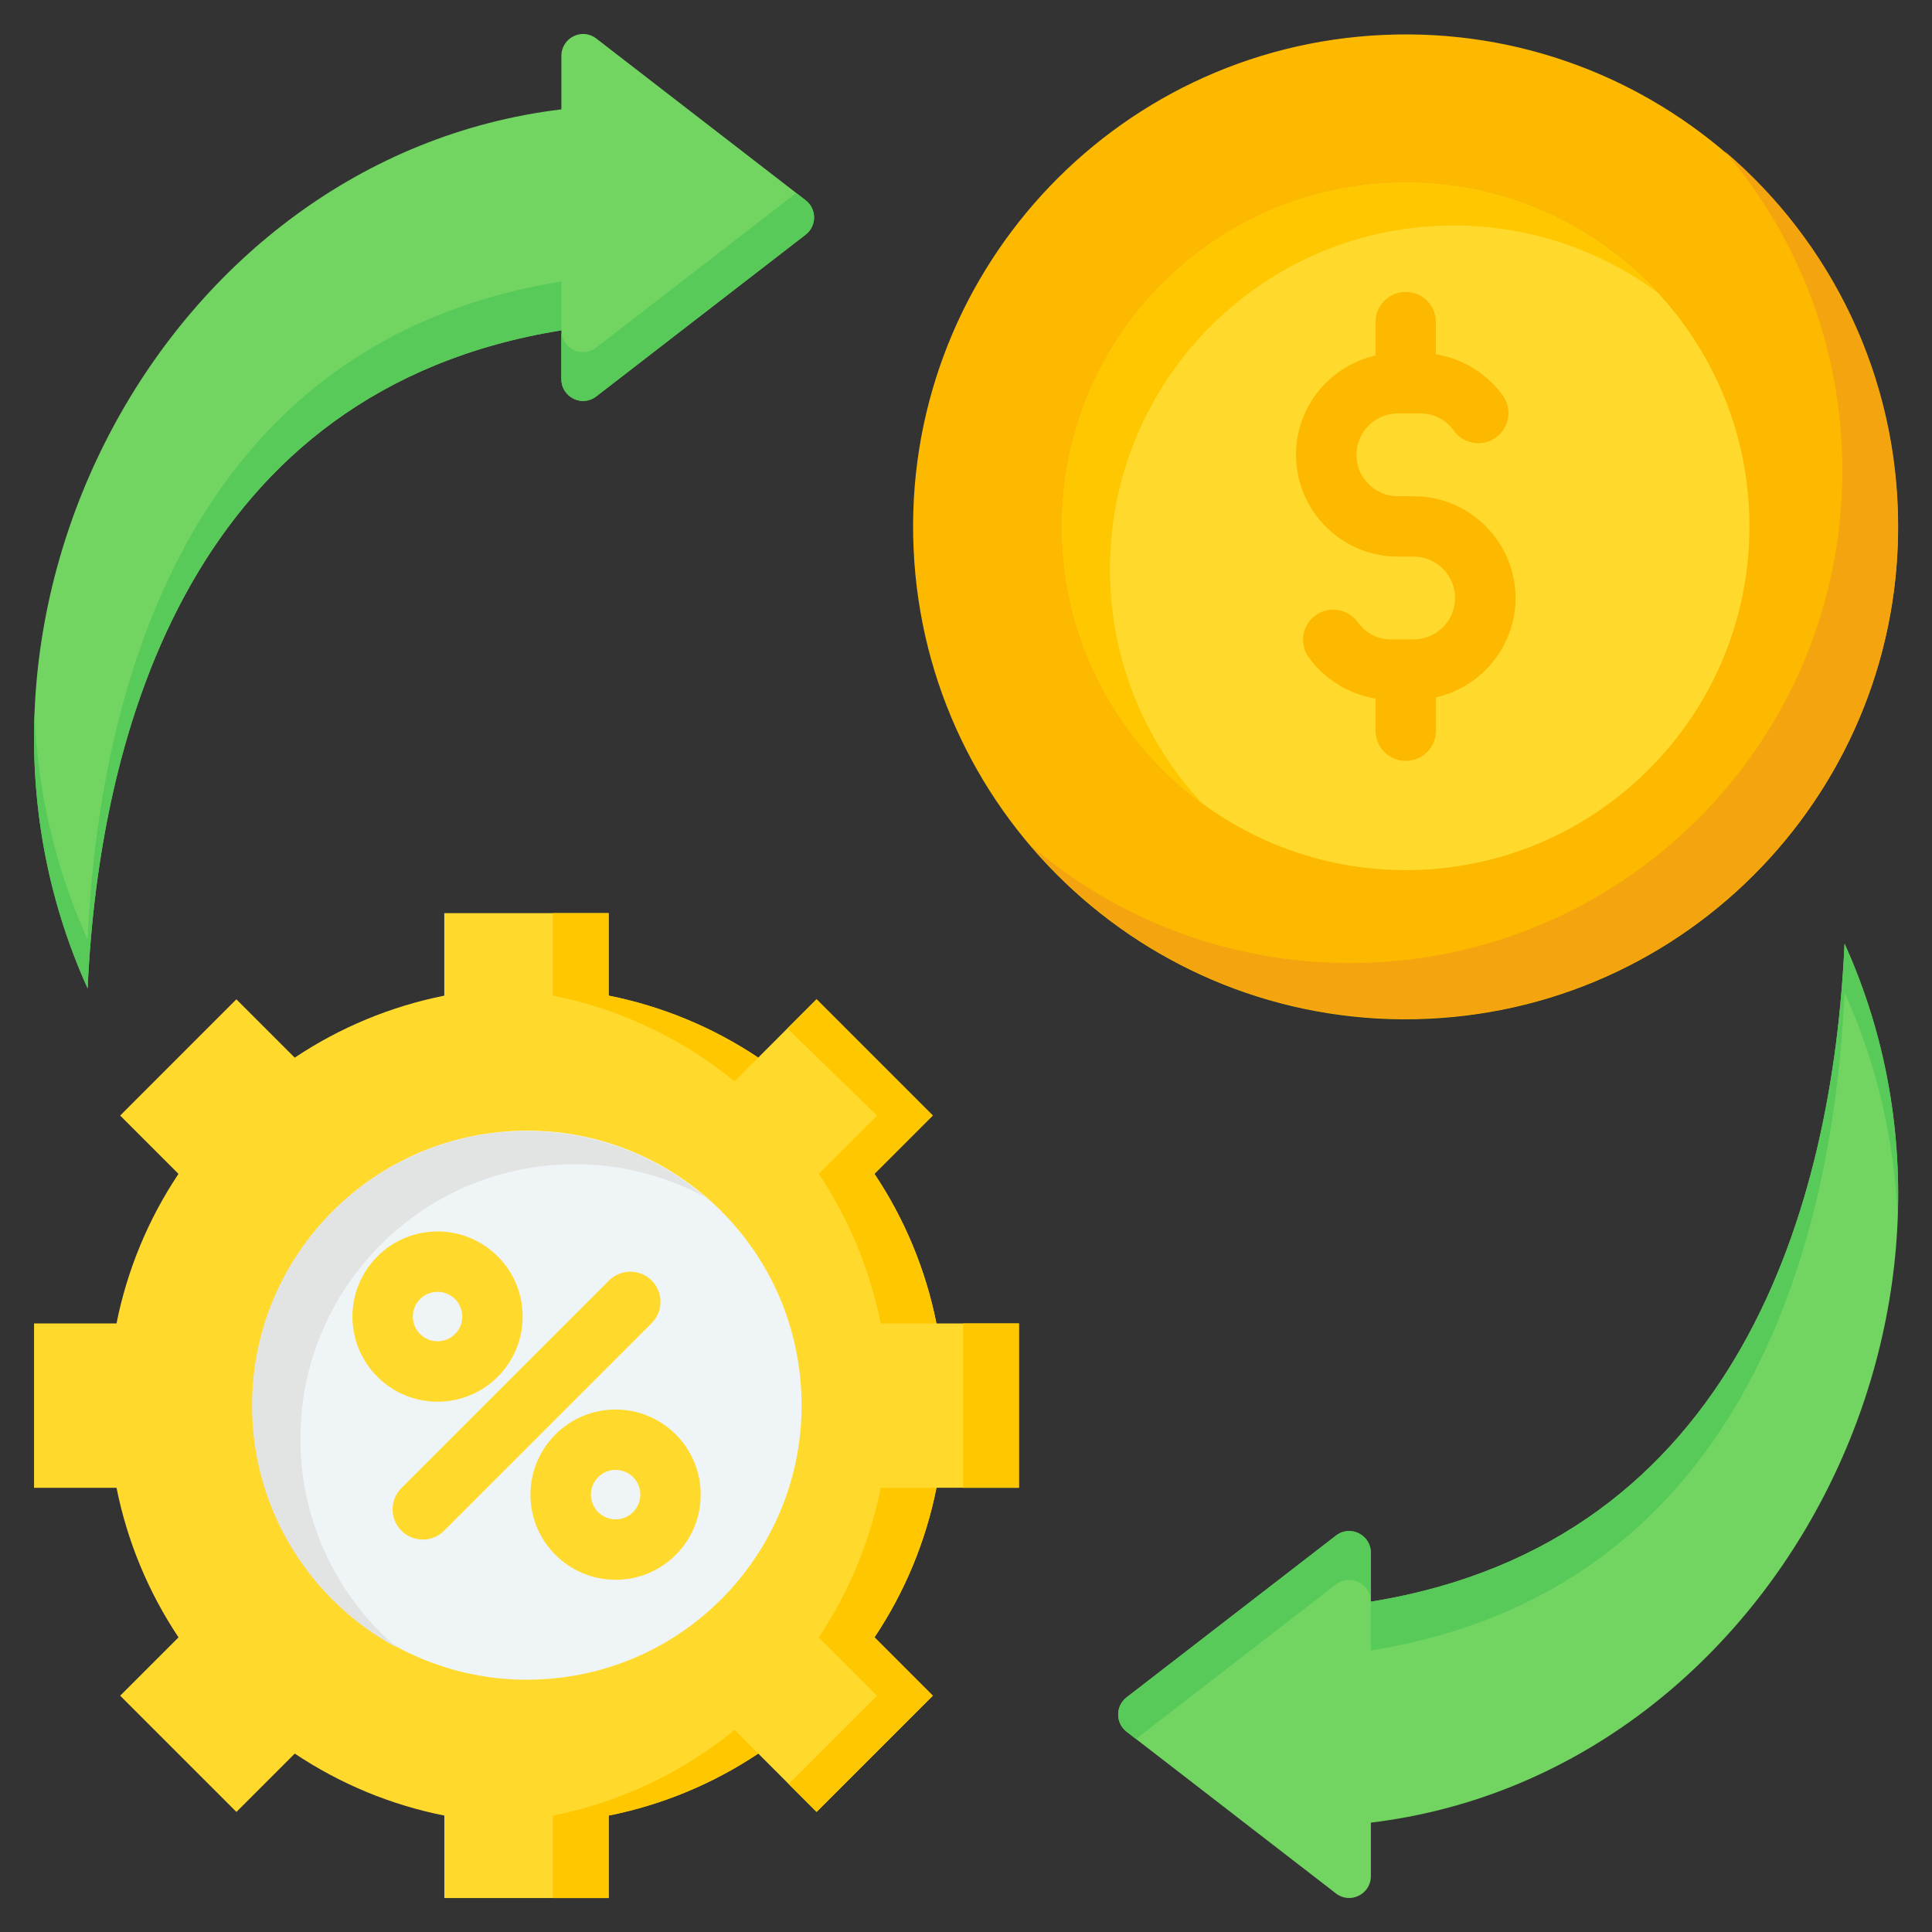
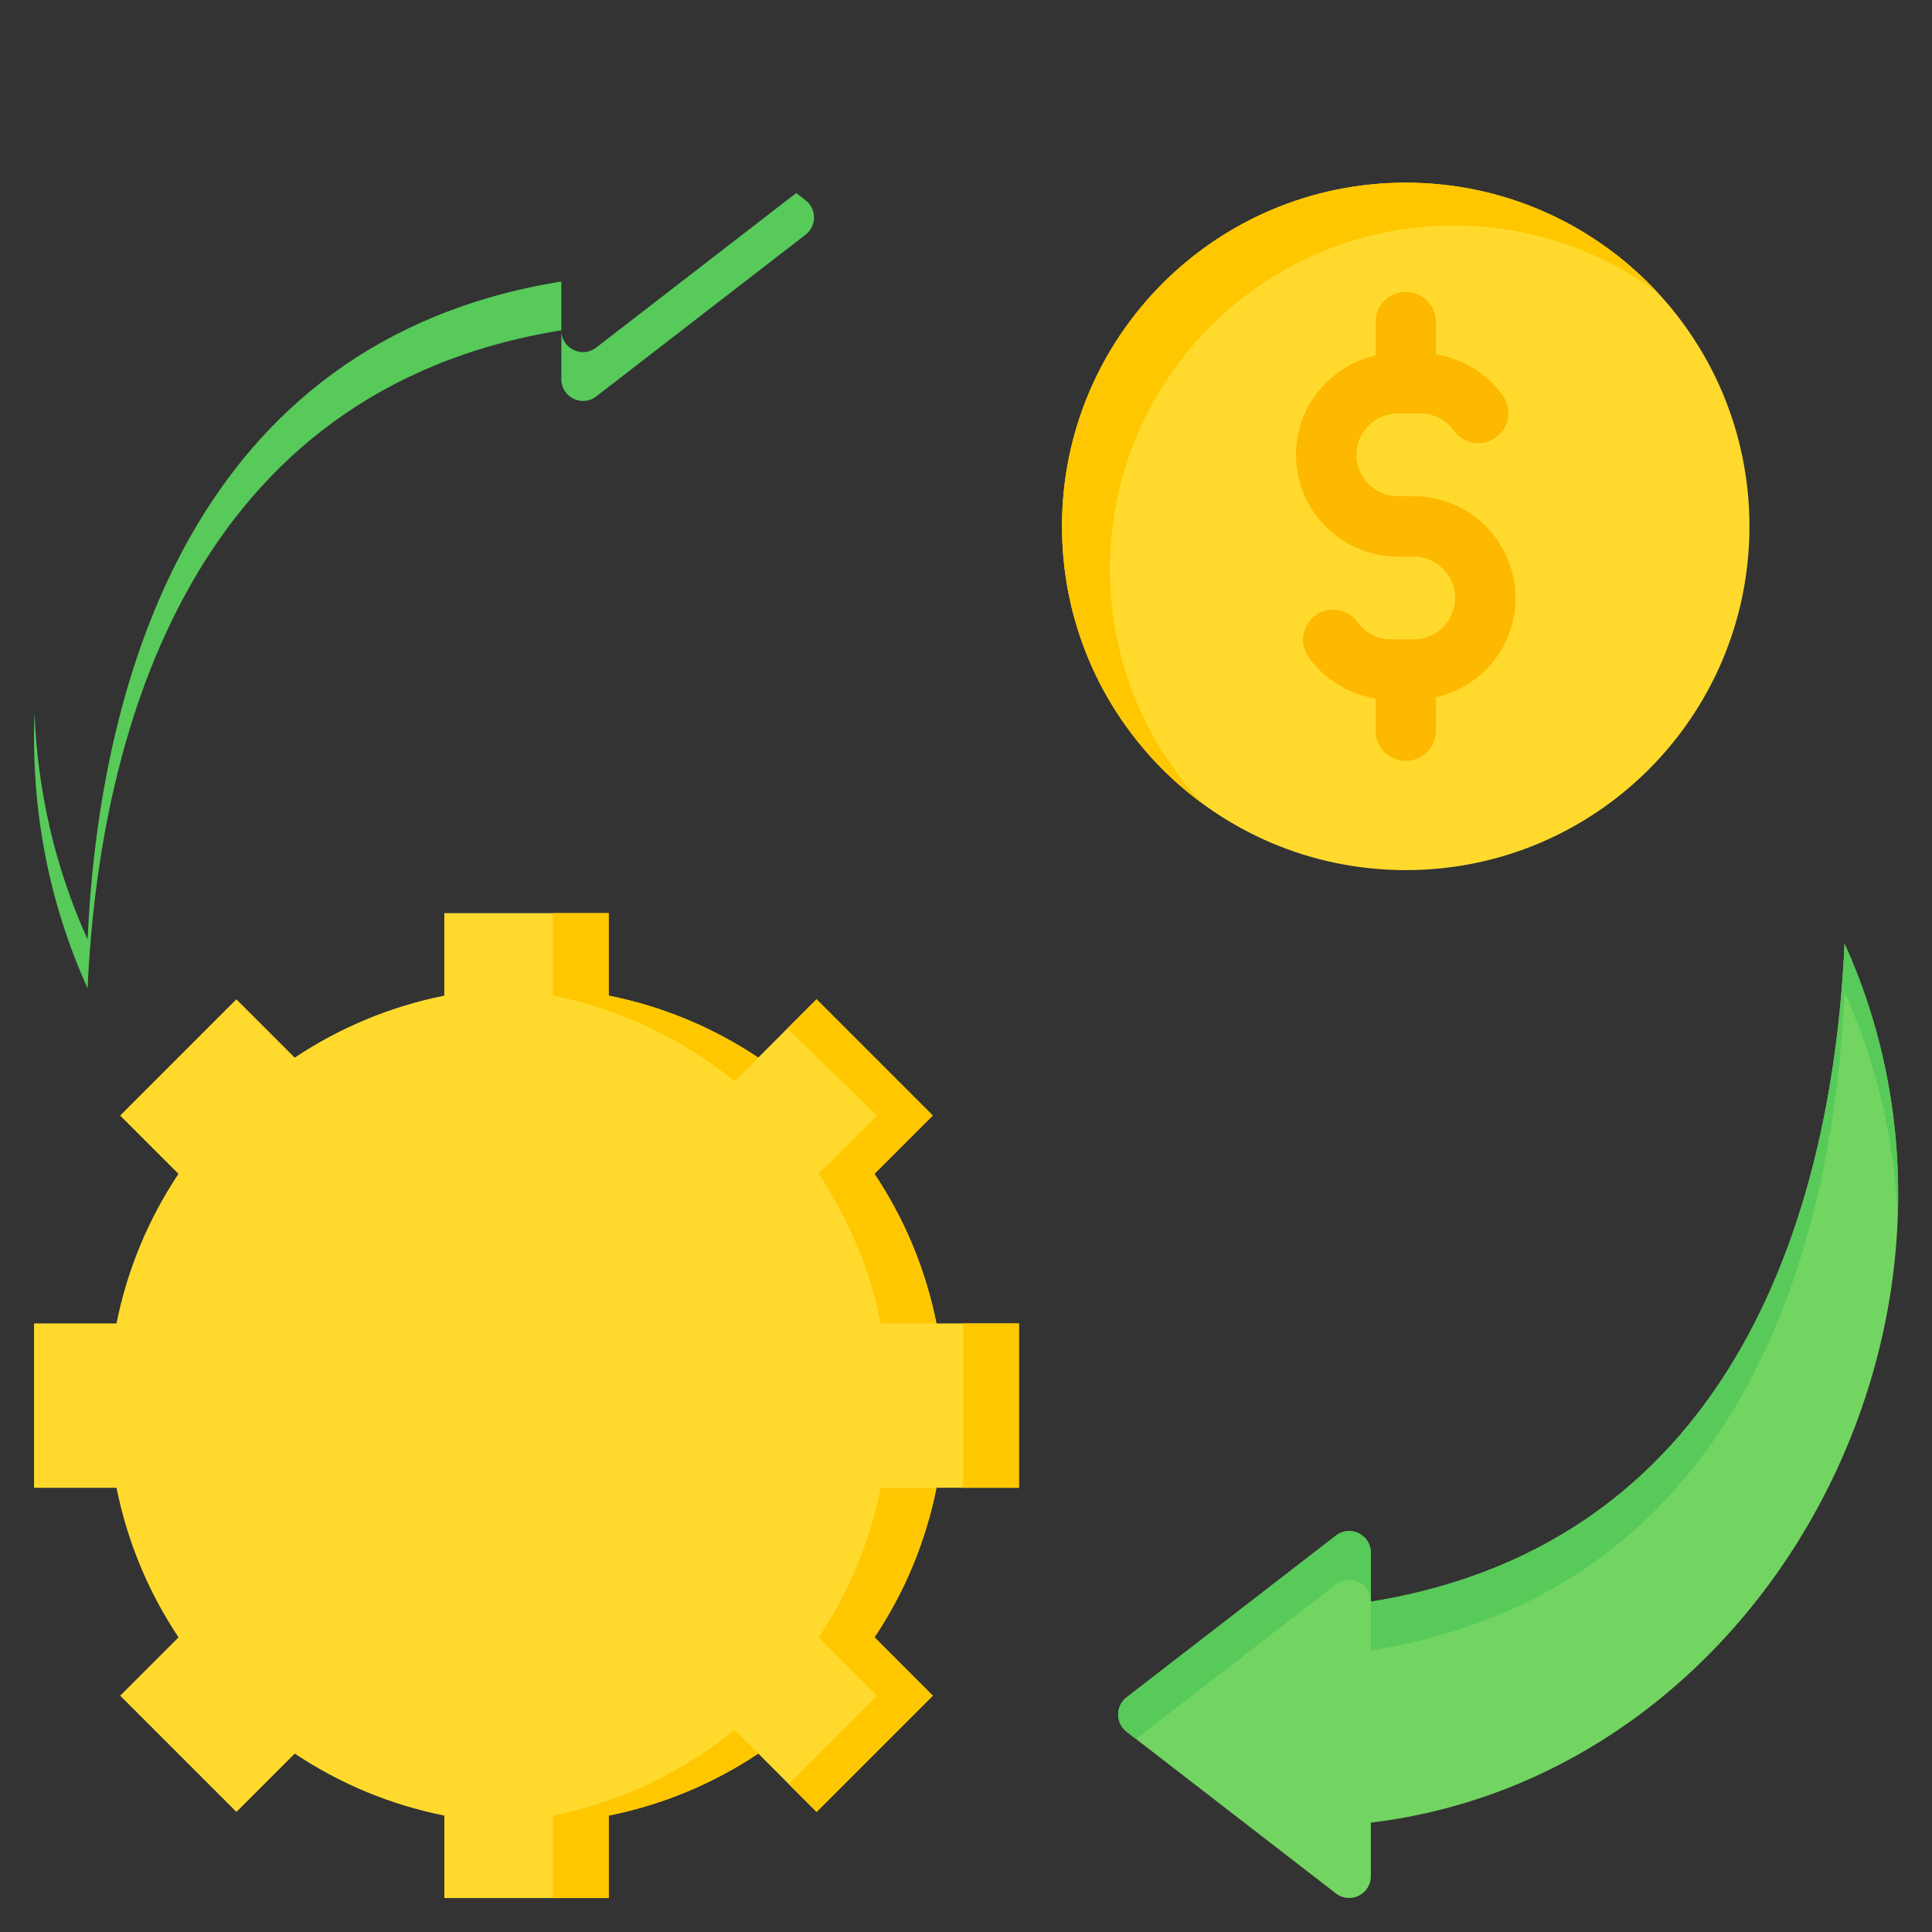
<svg xmlns="http://www.w3.org/2000/svg" width="86" height="86" viewBox="0 0 86 86" fill="none">
  <rect x="0" y="0" width="86" height="86" fill="#333333" stroke="none" />
-   <path d="M63.544 45.35C75.638 44.809 85.003 34.567 84.463 22.473C83.922 10.379 73.68 1.013 61.586 1.554C49.492 2.094 40.126 12.337 40.667 24.431C41.207 36.525 51.45 45.891 63.544 45.35Z" fill="#FDB800" />
-   <path fill-rule="evenodd" clip-rule="evenodd" d="M76.782 6.741C81.501 10.762 84.494 16.747 84.494 23.432C84.494 35.537 74.679 45.352 62.574 45.352C55.889 45.352 49.904 42.358 45.883 37.64C49.709 40.901 54.669 42.869 60.091 42.869C72.197 42.869 82.011 33.055 82.011 20.949C82.011 15.529 80.043 10.567 76.782 6.741Z" fill="#F4A40E" />
  <path d="M62.574 38.732C71.024 38.732 77.874 31.882 77.874 23.432C77.874 14.982 71.024 8.131 62.574 8.131C54.124 8.131 47.273 14.982 47.273 23.432C47.273 31.882 54.124 38.732 62.574 38.732Z" fill="#FFDA2D" />
  <path fill-rule="evenodd" clip-rule="evenodd" d="M62.572 8.131C66.996 8.131 70.981 10.009 73.774 13.012C71.236 11.143 68.102 10.038 64.709 10.038C56.258 10.038 49.408 16.888 49.408 25.338C49.408 29.364 50.964 33.026 53.507 35.757C49.726 32.972 47.273 28.489 47.273 23.433C47.272 14.981 54.121 8.131 62.572 8.131Z" fill="#FFC700" />
  <path fill-rule="evenodd" clip-rule="evenodd" d="M61.23 14.338C61.23 13.595 61.831 12.994 62.574 12.994C63.316 12.994 63.917 13.595 63.917 14.338V15.771C64.396 15.846 64.853 16.001 65.276 16.218C65.923 16.55 66.476 17.025 66.891 17.598C67.326 18.198 67.191 19.038 66.591 19.473C65.992 19.908 65.152 19.773 64.717 19.174C64.541 18.93 64.314 18.732 64.059 18.601C63.813 18.475 63.529 18.404 63.222 18.404H62.219C61.714 18.404 61.254 18.613 60.919 18.947C60.585 19.281 60.377 19.741 60.377 20.247C60.377 20.753 60.585 21.213 60.919 21.547C61.254 21.881 61.714 22.09 62.219 22.09H62.931C64.178 22.09 65.312 22.599 66.131 23.42C66.951 24.24 67.462 25.373 67.462 26.62C67.462 27.866 66.953 29 66.131 29.82C65.533 30.418 64.771 30.849 63.919 31.041V32.527C63.919 33.27 63.318 33.871 62.575 33.871C61.833 33.871 61.232 33.27 61.232 32.527V31.095C60.753 31.019 60.296 30.864 59.873 30.648C59.234 30.32 58.681 29.847 58.259 29.267C57.824 28.667 57.958 27.828 58.558 27.392C59.157 26.957 59.997 27.092 60.432 27.691C60.608 27.935 60.834 28.133 61.09 28.264C61.336 28.39 61.62 28.461 61.927 28.461H62.93C63.435 28.461 63.896 28.252 64.23 27.918C64.564 27.584 64.772 27.124 64.772 26.618C64.772 26.113 64.564 25.652 64.23 25.318C63.896 24.984 63.435 24.776 62.93 24.776H62.218C60.971 24.776 59.837 24.267 59.018 23.445C58.198 22.625 57.688 21.492 57.688 20.245C57.688 18.999 58.196 17.865 59.018 17.046C59.616 16.448 60.378 16.016 61.23 15.824V14.338Z" fill="#FDB800" />
  <path fill-rule="evenodd" clip-rule="evenodd" d="M61.022 81.132V83.516C61.022 84.304 60.115 84.784 59.465 84.282L50.15 77.085C49.647 76.696 49.649 75.942 50.15 75.554L59.465 68.357C60.117 67.853 61.024 68.335 61.022 69.123V71.296C77.397 68.656 81.59 53.54 82.107 42.006C89.56 58.462 78.748 78.989 61.022 81.132Z" fill="#72D561" />
  <path fill-rule="evenodd" clip-rule="evenodd" d="M50.566 77.407L50.15 77.085C49.647 76.696 49.649 75.942 50.15 75.554L59.465 68.357C60.117 67.853 61.024 68.335 61.022 69.123V73.47C77.397 70.829 81.59 55.714 82.107 44.179C83.582 47.435 84.338 50.849 84.471 54.249C84.63 50.141 83.896 45.955 82.107 42.006C81.588 53.54 77.397 68.656 61.022 71.296C61.022 70.508 60.115 70.028 59.465 70.53L50.566 77.407Z" fill="#57CA5A" />
-   <path fill-rule="evenodd" clip-rule="evenodd" d="M24.989 4.868V2.483C24.989 1.695 25.896 1.215 26.546 1.717L35.862 8.914C36.364 9.302 36.362 10.056 35.862 10.444L26.546 17.642C25.895 18.146 24.988 17.664 24.989 16.876V14.704C8.612 17.345 4.421 32.462 3.902 43.996C-3.549 27.539 7.263 7.011 24.989 4.868Z" fill="#72D561" />
  <path fill-rule="evenodd" clip-rule="evenodd" d="M35.443 8.593L35.86 8.916C36.362 9.304 36.36 10.058 35.86 10.446L26.544 17.643C25.892 18.147 24.985 17.665 24.987 16.878V12.53C8.61 15.171 4.419 30.288 3.9 41.821C2.425 38.566 1.67 35.151 1.537 31.751C1.377 35.86 2.111 40.045 3.9 43.994C4.419 32.46 8.61 17.344 24.985 14.704C24.985 15.492 25.892 15.972 26.542 15.47L35.443 8.593Z" fill="#57CA5A" />
  <path fill-rule="evenodd" clip-rule="evenodd" d="M19.777 40.648H27.092V44.319C29.471 44.793 31.733 45.731 33.751 47.078L36.347 44.481L41.521 49.655L38.924 52.252C40.271 54.269 41.209 56.531 41.684 58.91H45.355V66.225H41.685C41.211 68.604 40.273 70.866 38.926 72.883L41.522 75.48L36.349 80.654L33.752 78.057C31.735 79.404 29.473 80.341 27.094 80.817V84.488H19.779V80.818C17.4 80.344 15.138 79.406 13.121 78.058L10.524 80.655L5.35 75.482L7.947 72.885C6.6 70.868 5.663 68.605 5.187 66.227H1.516V58.912H5.186C5.66 56.533 6.598 54.27 7.945 52.253L5.349 49.657L10.522 44.483L13.119 47.08C15.136 45.733 17.398 44.795 19.777 44.32V40.648Z" fill="#FFDA2D" />
  <path fill-rule="evenodd" clip-rule="evenodd" d="M24.609 44.317C27.634 44.92 30.396 46.257 32.699 48.133L33.754 47.078C31.737 45.731 29.474 44.793 27.095 44.319V40.648H24.609V44.317ZM36.443 52.25C37.79 54.268 38.728 56.531 39.203 58.91H41.685C41.21 56.531 40.272 54.269 38.925 52.252L41.522 49.655L36.349 44.481L35.05 45.78L39.036 49.655L36.443 52.25ZM39.203 66.227C38.728 68.606 37.79 70.869 36.443 72.887L39.038 75.482L35.107 79.412L36.35 80.655L41.524 75.482L38.927 72.885C40.275 70.868 41.212 68.606 41.687 66.227H39.203ZM32.699 77.004C30.396 78.88 27.634 80.217 24.609 80.82V84.488H27.095V80.818C29.517 80.334 31.77 79.382 33.754 78.058L32.699 77.004ZM42.871 66.227H45.357V58.912H42.871V66.227Z" fill="#FFC700" />
-   <path d="M24.683 74.708C31.397 74.034 36.294 68.044 35.62 61.329C34.946 54.614 28.957 49.717 22.243 50.391C15.529 51.064 10.632 57.054 11.306 63.769C11.98 70.484 17.969 75.382 24.683 74.708Z" fill="#EFF4F7" />
-   <path fill-rule="evenodd" clip-rule="evenodd" d="M23.437 50.349C26.464 50.349 29.232 51.449 31.365 53.271C29.59 52.318 27.605 51.819 25.59 51.822C18.841 51.822 13.372 57.292 13.372 64.04C13.372 67.762 15.037 71.094 17.662 73.337C13.827 71.276 11.219 67.226 11.219 62.567C11.219 55.819 16.688 50.349 23.437 50.349Z" fill="#E2E3E3" />
  <path fill-rule="evenodd" clip-rule="evenodd" d="M27.108 57C27.632 56.476 28.483 56.476 29.007 57C29.532 57.524 29.532 58.376 29.007 58.9L19.769 68.138C19.245 68.662 18.393 68.662 17.869 68.138C17.345 67.614 17.345 66.762 17.869 66.238L27.108 57ZM27.402 62.743C26.904 62.742 26.411 62.84 25.951 63.03C25.491 63.221 25.074 63.5 24.723 63.853C24.037 64.538 23.612 65.486 23.612 66.532C23.612 67.579 24.035 68.526 24.723 69.211C25.408 69.897 26.355 70.322 27.402 70.322C28.448 70.322 29.395 69.898 30.081 69.211C30.766 68.526 31.191 67.579 31.191 66.532C31.191 65.486 30.768 64.538 30.081 63.853C29.729 63.501 29.312 63.221 28.852 63.031C28.392 62.84 27.899 62.742 27.402 62.743ZM28.181 65.753C27.981 65.553 27.707 65.43 27.403 65.43C27.099 65.43 26.824 65.553 26.626 65.753C26.426 65.953 26.303 66.227 26.303 66.531C26.303 66.835 26.426 67.11 26.626 67.308C26.826 67.508 27.099 67.631 27.403 67.631C27.707 67.631 27.983 67.508 28.181 67.308C28.381 67.108 28.503 66.835 28.503 66.531C28.503 66.227 28.379 65.953 28.181 65.753ZM19.477 54.816C18.979 54.816 18.486 54.913 18.026 55.104C17.567 55.294 17.149 55.574 16.798 55.927C16.113 56.612 15.688 57.559 15.688 58.606C15.688 59.652 16.111 60.6 16.798 61.285C17.483 61.97 18.43 62.395 19.477 62.395C20.523 62.395 21.471 61.972 22.156 61.285C22.841 60.6 23.266 59.652 23.266 58.606C23.266 57.559 22.843 56.612 22.156 55.927C21.469 55.241 20.522 54.816 19.477 54.816ZM20.255 57.826C20.055 57.627 19.781 57.504 19.477 57.504C19.173 57.504 18.897 57.627 18.699 57.826C18.499 58.026 18.377 58.3 18.377 58.604C18.377 58.908 18.499 59.184 18.699 59.382C18.899 59.582 19.173 59.704 19.477 59.704C19.781 59.704 20.056 59.582 20.255 59.382C20.357 59.28 20.438 59.159 20.494 59.025C20.549 58.892 20.577 58.749 20.577 58.604C20.577 58.302 20.454 58.026 20.255 57.826Z" fill="#FFDA2D" />
</svg>